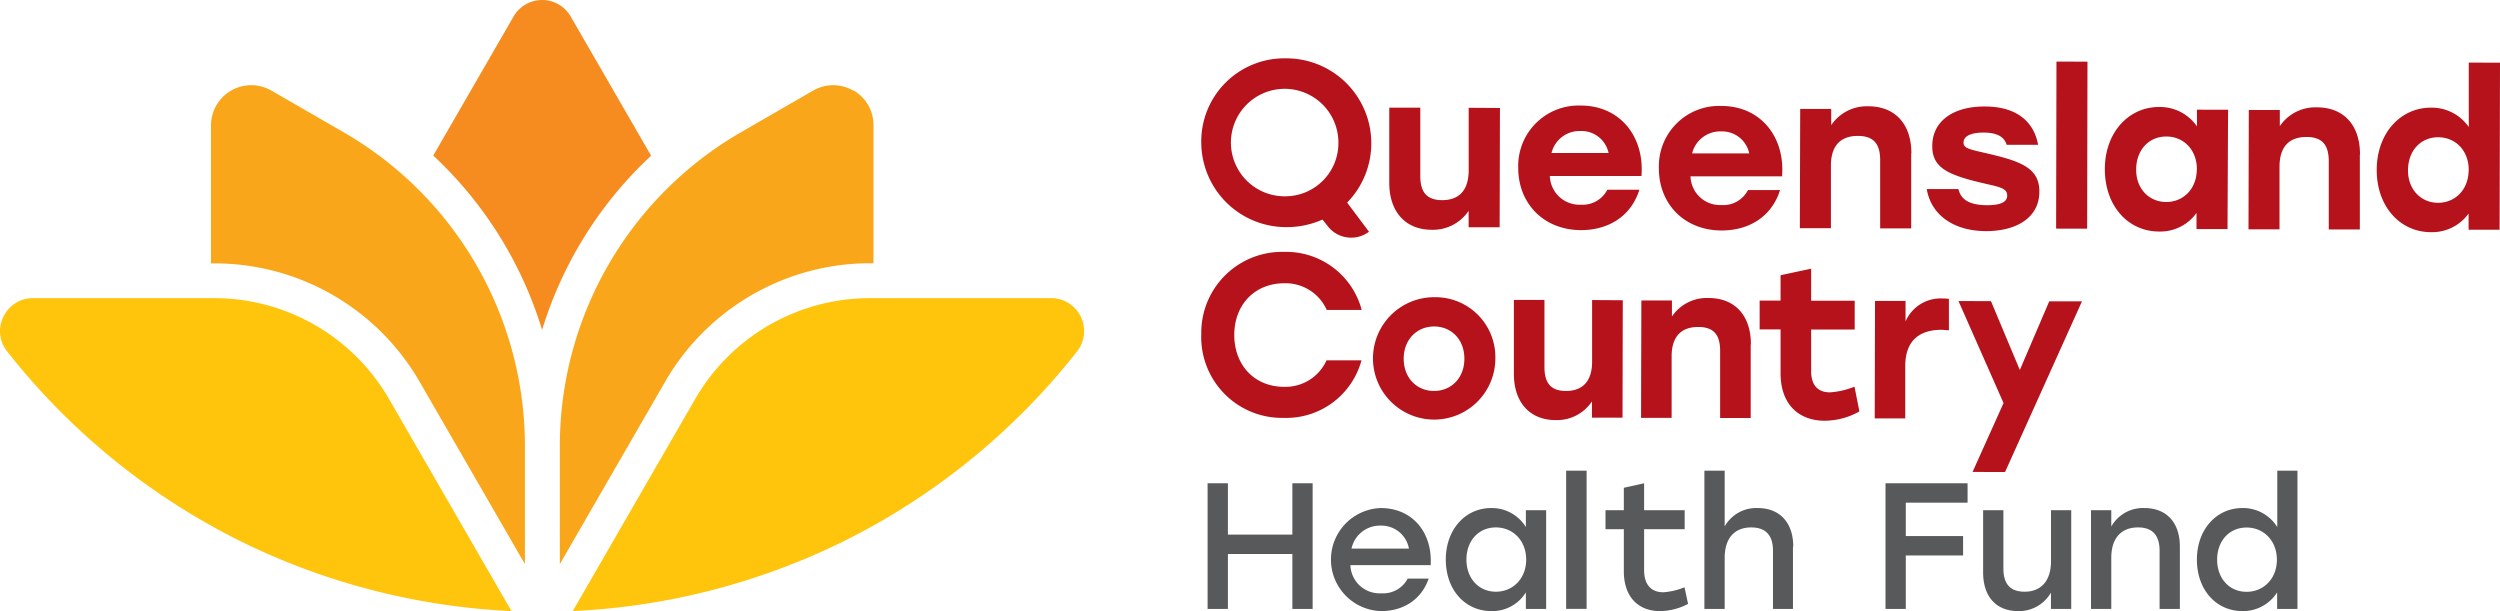
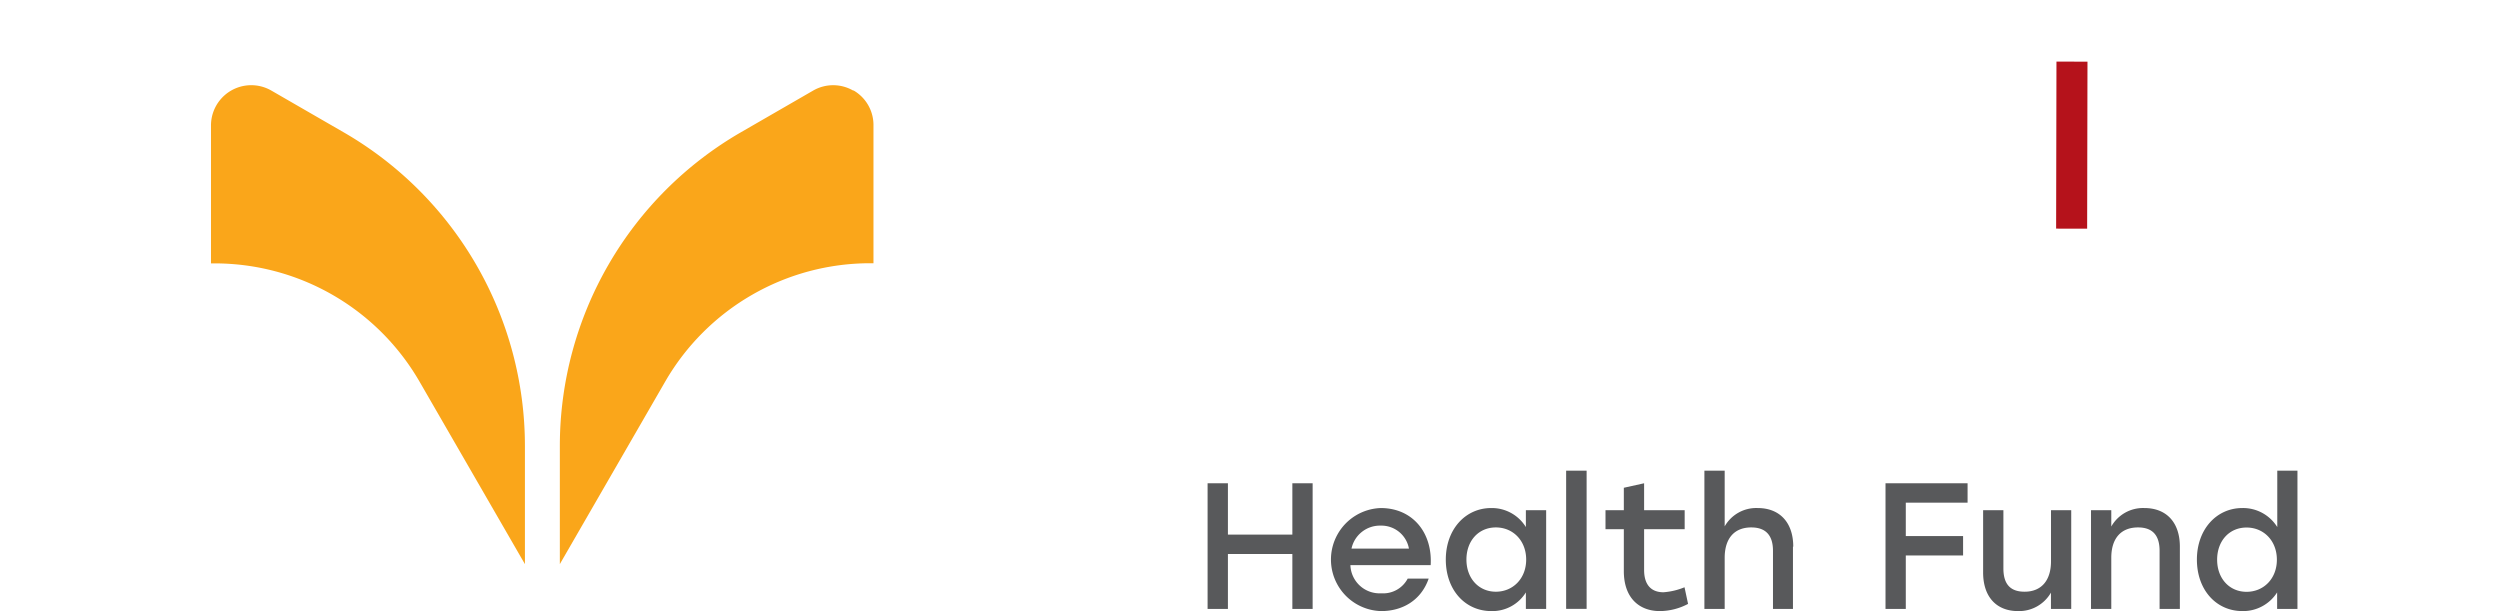
<svg xmlns="http://www.w3.org/2000/svg" viewBox=".05 -.05 500.5 122.34">
-   <path d="m130.38 31.09-16.08-27.84a6.6 6.6 0 0 0 -11.43 0l-16.08 27.84a79.38 79.38 0 0 1 21.79 34.91 79.29 79.29 0 0 1 21.8-34.86" fill="#f68b1f" />
  <path d="m84 76.28 21.14 36.61v-23.65a72.54 72.54 0 0 0 -36.32-62.82l-14.45-8.34a8.06 8.06 0 0 0 -12.08 7v27.6h.71a47.38 47.38 0 0 1 41 23.6m86.85-58.2a8 8 0 0 0 -8 0l-14.45 8.34a72.54 72.54 0 0 0 -36.27 62.82v23.64l21.13-36.6a47.39 47.39 0 0 1 40.93-23.63h.73v-27.6a8 8 0 0 0 -4-7" fill="#faa61a" />
-   <path d="m210.48 59.64h-36.34a40.39 40.39 0 0 0 -34.88 20.13l-24.55 42.52a136.89 136.89 0 0 0 53.65-13.69 136.83 136.83 0 0 0 47.33-38.31 6.59 6.59 0 0 0 -5.21-10.65m-167.48 0h-36.32a6.5 6.5 0 0 0 -5.94 3.71 6.47 6.47 0 0 0 .73 6.94 136.92 136.92 0 0 0 47.33 38.31 137 137 0 0 0 53.65 13.69l-24.55-42.52a40.39 40.39 0 0 0 -34.9-20.13" fill="#ffc40c" />
  <g fill="#b5121b">
-     <path d="m300.34 21.57-.06 23.88h-6.21v-3.3a8.57 8.57 0 0 1 -7.4 3.8c-5.25 0-8.5-3.62-8.49-9.44v-15h6.21v13.64c0 3.12 1.16 4.86 4.37 4.87 3.43 0 5.31-2 5.32-5.94v-12.55zm28.32 13.61h-18.33a5.93 5.93 0 0 0 6.2 5.75 5.55 5.55 0 0 0 5.31-3h6.42c-1.79 5.64-6.58 8.1-11.7 8.09-7.47-.02-12.56-5.34-12.56-12.46a12.1 12.1 0 0 1 12.5-12.48c7.9 0 12.8 6.24 12.17 14.1m-18-4.6h11.42a5.55 5.55 0 0 0 -5.64-4.4 5.77 5.77 0 0 0 -5.78 4.37m46.15 4.7h-18.33a5.92 5.92 0 0 0 6.2 5.75 5.53 5.53 0 0 0 5.3-3h6.43c-1.79 5.64-6.58 8.1-11.7 8.09-7.47 0-12.58-5.33-12.56-12.45a12.07 12.07 0 0 1 12.49-12.48c7.91 0 12.8 6.24 12.17 14.1m-18-4.6h11.43a5.55 5.55 0 0 0 -5.64-4.4 5.78 5.78 0 0 0 -5.79 4.37m43.85.04v15h-6.21v-13.64c0-3.12-1.16-4.86-4.46-4.87-3.52 0-5.39 2-5.4 5.93v12.55h-6.22l.07-23.88h6.21v3.24a8.59 8.59 0 0 1 7.43-3.77c5.39 0 8.63 3.59 8.62 9.45m3.11 7.12h6.3c.47 1.92 1.9 3.22 5.77 3.23 2.73 0 4-.64 4-1.94 0-1.61-1.86-1.74-5.46-2.62-6.78-1.62-9.55-3.15-9.54-7.28 0-5 4.19-7.93 10.49-7.92 6.64 0 9.89 3.24 10.7 7.67h-6.29c-.48-1.52-1.78-2.44-4.64-2.45-2.48 0-4 .69-4 2 0 1.13 1.09 1.35 4.56 2.14 6.81 1.58 10.63 2.89 10.62 7.67 0 5.34-4.75 7.93-10.66 7.92-6.38 0-11-3.15-11.88-8.41" />
    <path d="m398.16 25.9h33.44v6.21h-33.44z" transform="matrix(.002 -1 1 .002 384.99 443.829)" />
-     <path d="m446.11 21.92-.11 23.89h-6.21v-3.23a8.9 8.9 0 0 1 -7.48 3.72c-6.25 0-10.88-5.16-10.87-12.5s4.77-12.45 10.89-12.43a9 9 0 0 1 7.55 3.88v-3.34zm-6.24 11.93c0-3.91-2.64-6.56-6.11-6.57s-6 2.63-6.05 6.54 2.59 6.56 6 6.57 6.13-2.59 6.14-6.54m32.64-2.96v15h-6.22v-13.64c0-3.13-1.16-4.87-4.46-4.88-3.52 0-5.39 2-5.4 5.94v12.55h-6.21l.06-23.89h6.21v3.23a8.6 8.6 0 0 1 7.43-3.76c5.39 0 8.64 3.59 8.62 9.45m28.03-18.39-.08 33.44h-6.21v-3.23a9 9 0 0 1 -7.52 3.72c-6.21 0-10.89-5.15-10.87-12.49s4.76-12.45 10.89-12.44a9 9 0 0 1 7.54 3.89v-12.91zm-6.26 21.5c0-3.91-2.63-6.56-6.11-6.57s-6 2.64-6.05 6.54 2.59 6.57 6 6.58 6.13-2.6 6.14-6.55m-224.39 6.37a17 17 0 0 0 -12.39-28.74 16.63 16.63 0 0 0 -16.94 17.21 17 17 0 0 0 16.95 16.58 17.54 17.54 0 0 0 7.09-1.42l.23-.09 1 1.26a5.93 5.93 0 0 0 8.3 1.17l-4.36-5.81zm-12.4-1.12a10.76 10.76 0 1 1 10.52-10.74 10.65 10.65 0 0 1 -10.55 10.74m-16.9 27.69a16.18 16.18 0 0 1 16.64-16.56 15.63 15.63 0 0 1 15.47 11.62h-7a9 9 0 0 0 -8.51-5.34c-5.92 0-10 4.33-10 10.34s4 10.37 9.92 10.39a9 9 0 0 0 8.55-5.3h7a15.61 15.61 0 0 1 -15.52 11.52 16.18 16.18 0 0 1 -16.56-16.65m58.88 4.79a12.25 12.25 0 1 1 -12.24-12.3 12 12 0 0 1 12.24 12.3m-18.35 0c0 3.89 2.64 6.46 6.06 6.47s6.08-2.55 6.09-6.44-2.64-6.47-6.06-6.47-6.08 2.59-6.09 6.44m43.86-11.69-.05 23.51h-6.12v-3.26a8.4 8.4 0 0 1 -7.27 3.74c-5.18 0-8.38-3.56-8.36-9.3v-14.75h6.12v13.42c0 3.08 1.15 4.8 4.31 4.8 3.38 0 5.22-2 5.23-5.84v-12.36zm25.61 8.82v14.75h-6.12v-13.43c0-3.07-1.14-4.79-4.39-4.79-3.47 0-5.31 2-5.32 5.84v12.36h-6.12l.06-23.51h6.12v3.21a8.44 8.44 0 0 1 7.32-3.7c5.3 0 8.5 3.52 8.49 9.29m21.72 13.42a14.3 14.3 0 0 1 -7 1.86c-4.69 0-8.8-2.84-8.78-9.59v-8.69h-4.19v-5.77h4.19v-5.08l6.12-1.31v6.41h8.72v5.77h-8.72v8.34c0 2.78 1.32 4.24 3.76 4.24a15.79 15.79 0 0 0 4.92-1.14zm17.92-22.53v6.28c-.47 0-.81-.08-1.5-.09-3.89 0-7.23 1.7-7.24 7.26v10.47h-6.11l.06-23.51h6.11v4.1a7.65 7.65 0 0 1 7.37-4.6 10.06 10.06 0 0 1 1.36.09m26.59.49-15.4 34.17-6.5-.02 6.2-13.79-9.02-20.42 6.5.02 5.78 13.78 5.89-13.75z" />
  </g>
  <path d="m262.84 96.7v25.16h-4.06v-11h-12.9v11h-4.07v-25.16h4.07v10.28h12.9v-10.28zm23.63 16.39h-16.07a5.85 5.85 0 0 0 6.18 5.64 5.55 5.55 0 0 0 5.29-2.94h4.2c-1.54 4.42-5.32 6.5-9.52 6.5a10.32 10.32 0 0 1 -.08-20.63c6.37 0 10.39 4.92 10 11.43m-15.85-3.31h11.5a5.6 5.6 0 0 0 -5.65-4.6 5.82 5.82 0 0 0 -5.85 4.6m38.97-7.69v19.77h-4.06v-3.31a7.89 7.89 0 0 1 -6.9 3.74c-5.29 0-9.13-4.27-9.13-10.31s3.91-10.32 9.09-10.32a8 8 0 0 1 6.94 3.81v-3.38zm-4 9.89c0-3.78-2.62-6.44-6.07-6.44s-5.89 2.66-5.89 6.44 2.48 6.43 5.89 6.43 6.07-2.62 6.07-6.43m8-17.8h4.1v27.67h-4.1zm24.41 26.67a12.24 12.24 0 0 1 -5.64 1.44c-4.06 0-7.22-2.55-7.22-8v-8.39h-3.67v-3.81h3.67v-4.49l4.06-.9v5.39h8.12v3.81h-8.12v8.16c0 2.87 1.33 4.46 3.88 4.46a13.58 13.58 0 0 0 4.21-1zm21-11.46v12.47h-4v-11.65c0-3-1.37-4.67-4.35-4.67-3.45 0-5.32 2.27-5.32 6.08v10.24h-4.06v-27.68h4.06v11.15a7.27 7.27 0 0 1 6.61-3.67c4.42 0 7.12 2.91 7.12 7.73m22.53-8.81v6.69h11.47v3.88h-11.47v10.71h-4.06v-25.16h16.43v3.88zm33.12 1.51v19.77h-4.06v-3.27a7.36 7.36 0 0 1 -6.58 3.7c-4.39 0-7-2.91-7-7.73v-12.47h4.06v11.65c0 3.05 1.29 4.67 4.24 4.67 3.38 0 5.29-2.27 5.29-6.08v-10.24zm21.75 7.3v12.47h-4.06v-11.65c0-3-1.33-4.67-4.31-4.67-3.49 0-5.36 2.27-5.36 6.08v10.24h-4.06v-19.77h4.06v3.27a7.29 7.29 0 0 1 6.62-3.7c4.45 0 7.11 2.91 7.11 7.73m23.54-15.21v27.68h-4.07v-3.31a8.07 8.07 0 0 1 -6.93 3.74c-5.29 0-9.13-4.27-9.13-10.31s3.92-10.32 9.09-10.32a8.06 8.06 0 0 1 7 3.81v-11.29zm-4.12 17.82c0-3.78-2.62-6.44-6.07-6.44s-5.89 2.66-5.89 6.44 2.47 6.43 5.89 6.43 6.07-2.62 6.07-6.43" fill="#58595b" />
</svg>